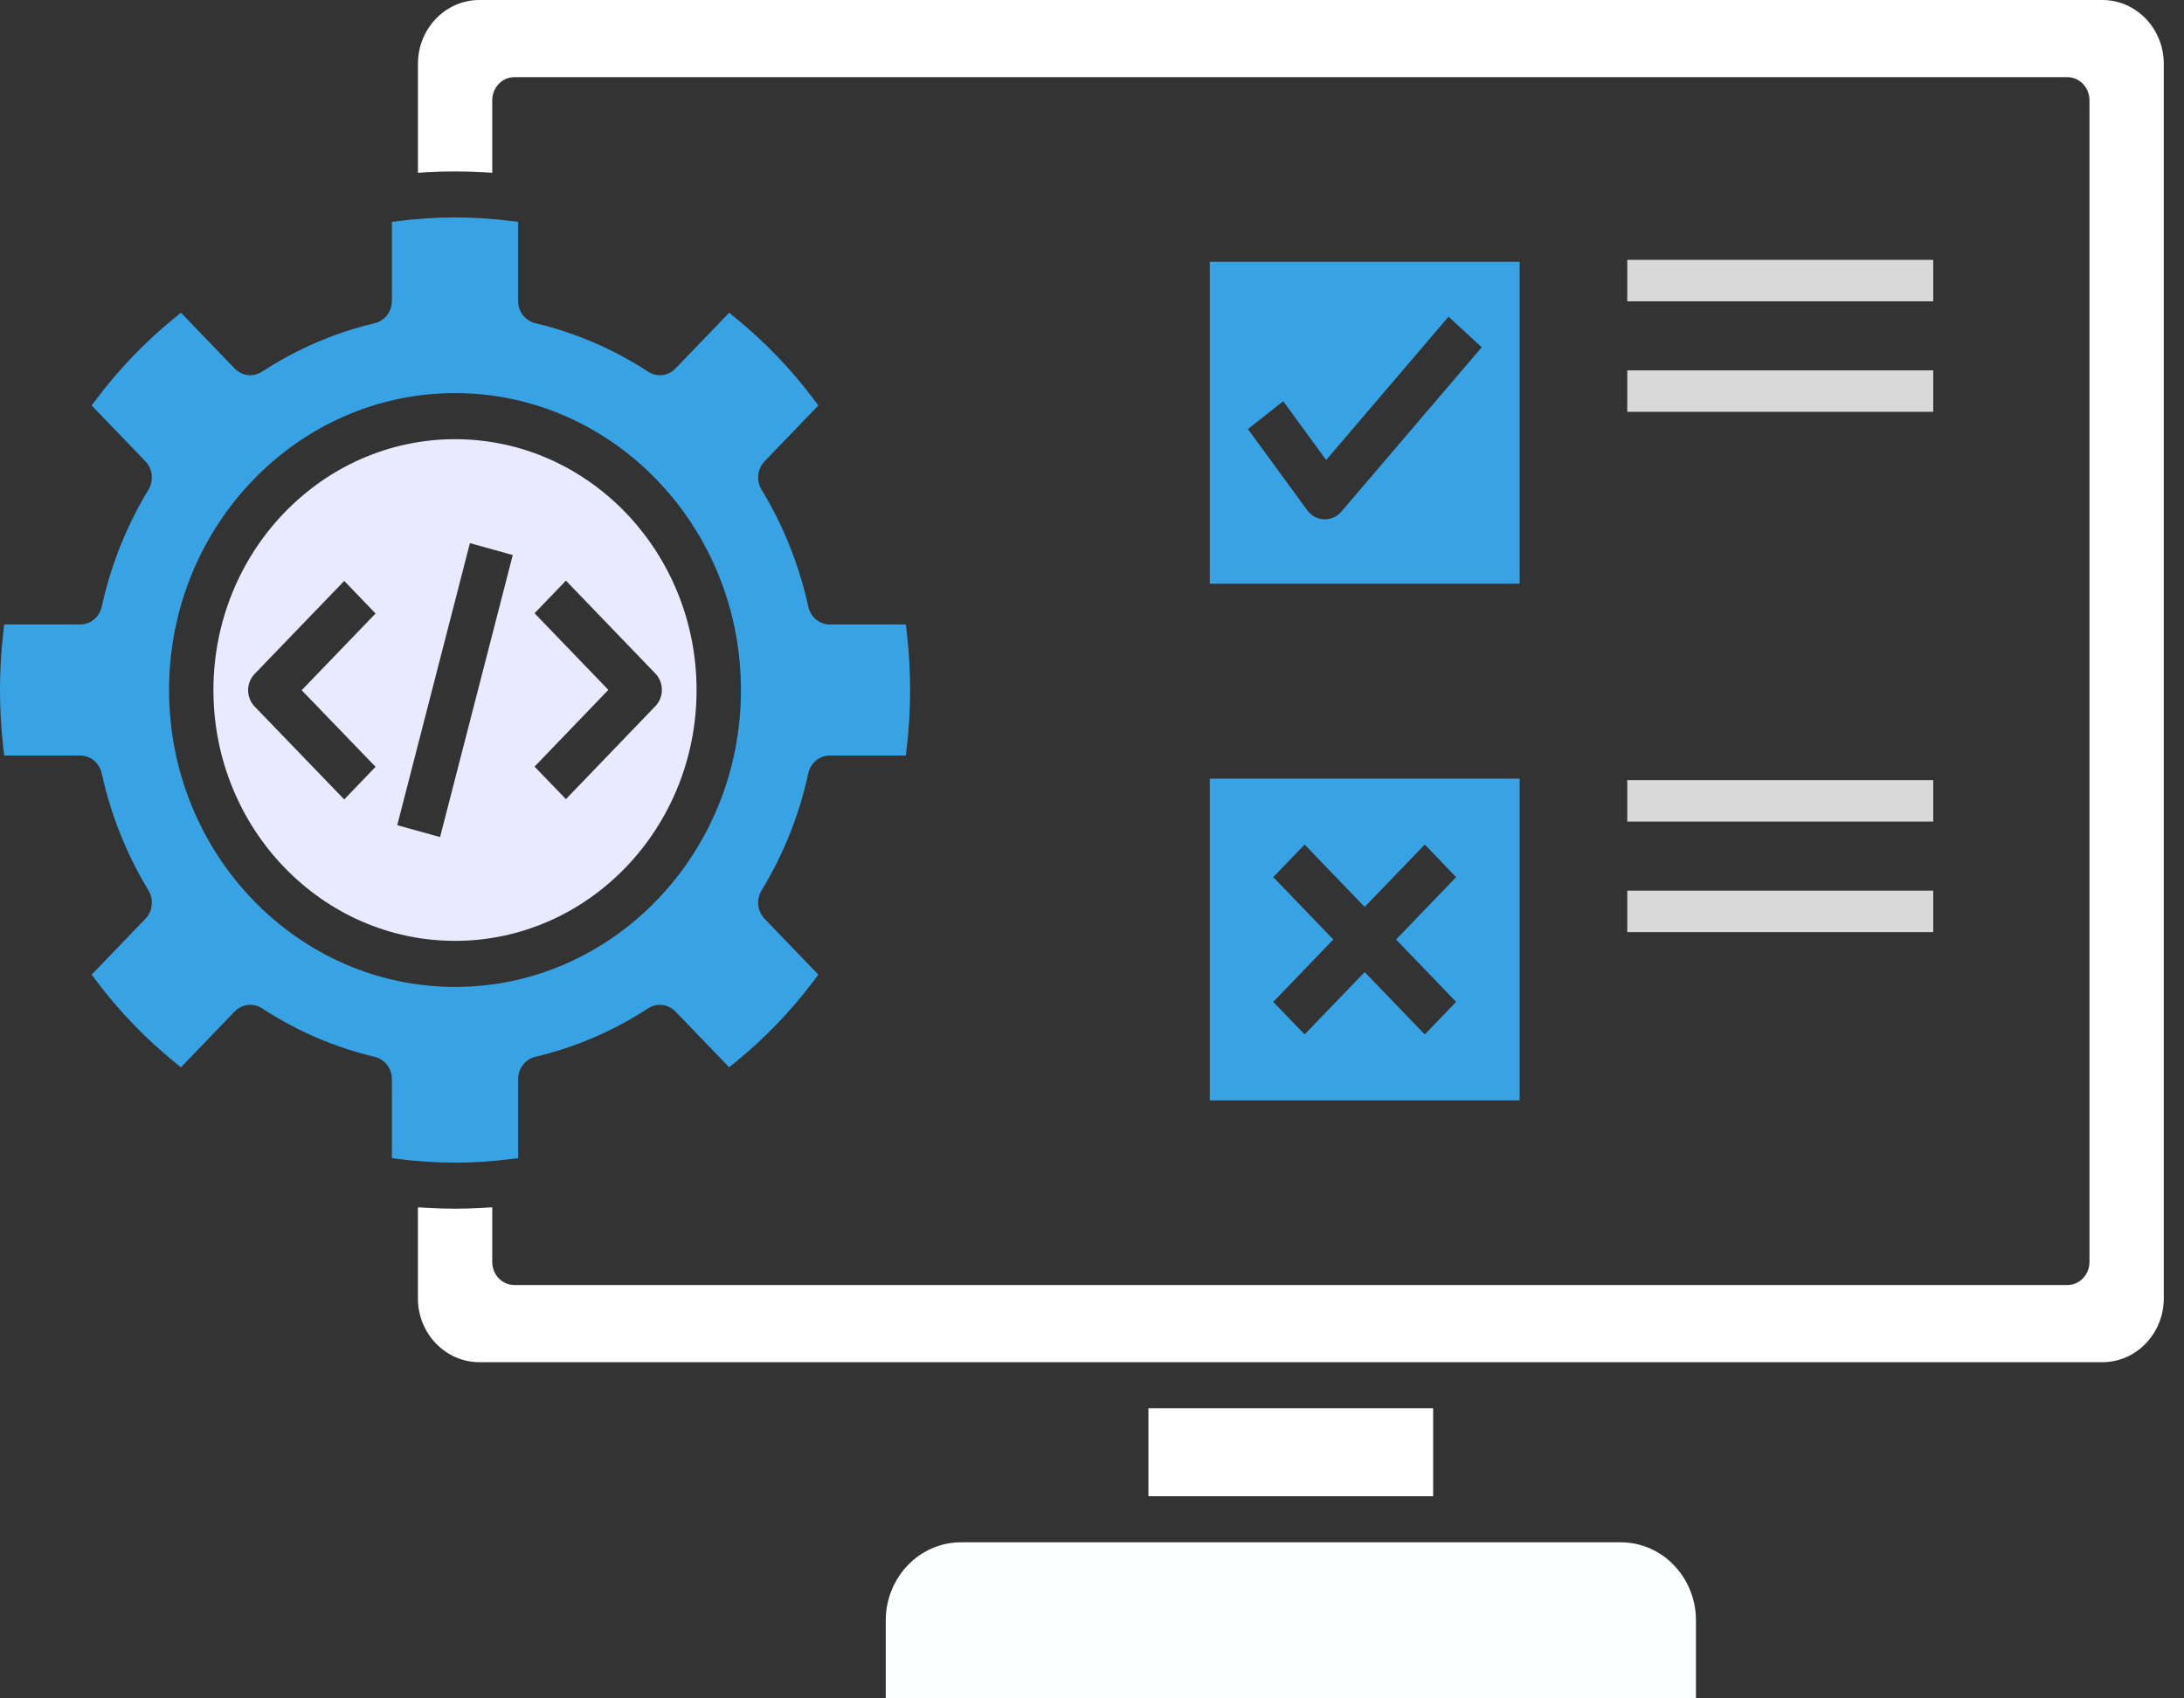
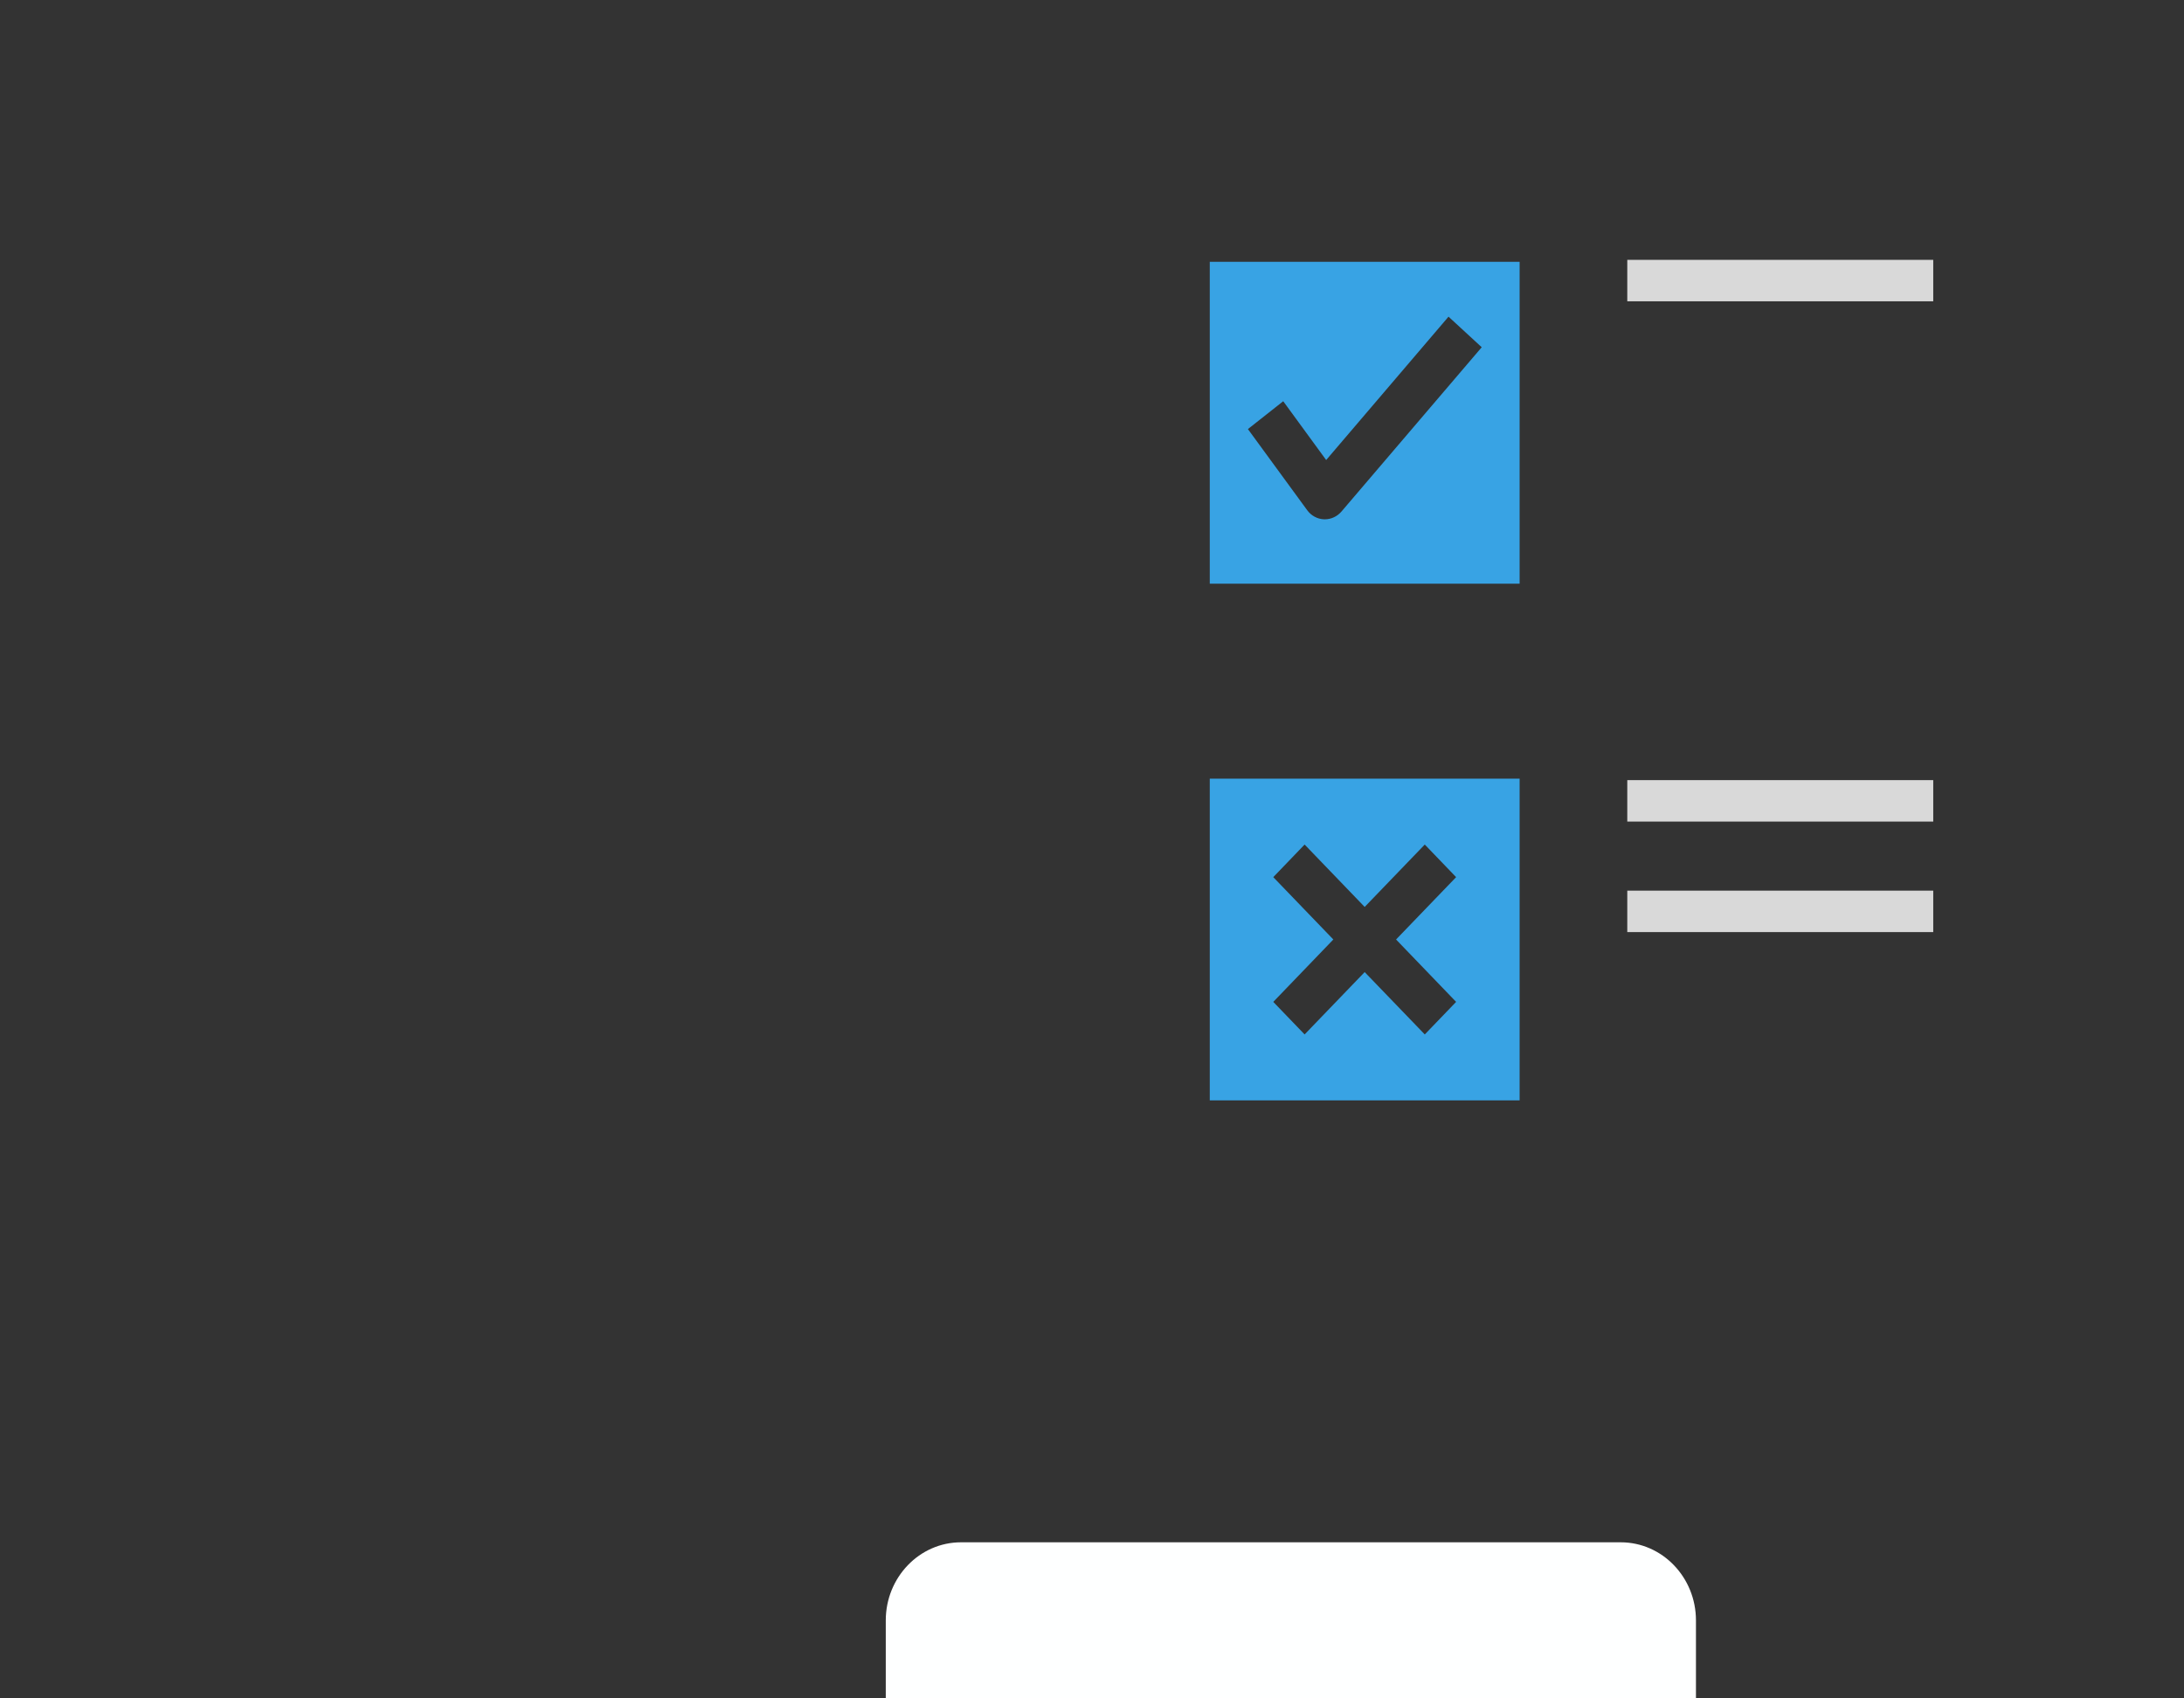
<svg xmlns="http://www.w3.org/2000/svg" width="54" height="42" viewBox="0 0 54 42" fill="none">
  <rect x="0" y="0" width="54" height="42" fill="#333333" stroke="none" />
-   <path d="M28.395 34.825H35.435V37.001H28.395V34.825ZM11.852 33.686C11.015 33.686 10.333 32.978 10.333 32.109V29.856L10.565 29.869C10.802 29.883 11.033 29.89 11.252 29.89C11.471 29.89 11.702 29.883 11.939 29.869L12.171 29.856V31.209C12.171 31.36 12.229 31.504 12.331 31.611C12.434 31.718 12.573 31.778 12.719 31.778H51.115C51.26 31.778 51.4 31.718 51.502 31.611C51.605 31.504 51.663 31.36 51.663 31.209V2.477C51.663 2.326 51.605 2.182 51.502 2.075C51.4 1.968 51.26 1.908 51.115 1.908H12.719C12.573 1.908 12.434 1.968 12.331 2.075C12.229 2.182 12.171 2.326 12.171 2.477V4.273L11.939 4.26C11.481 4.234 11.023 4.233 10.565 4.259L10.334 4.273V1.577C10.334 0.707 11.015 0 11.852 0H51.982C52.819 0 53.5 0.707 53.5 1.577V32.109C53.5 32.978 52.819 33.686 51.982 33.686H11.852Z" fill="white" />
  <path d="M21.901 42V40.072C21.901 39.006 22.735 38.14 23.761 38.14H40.073C41.099 38.14 41.933 39.006 41.933 40.072V42H21.901Z" fill="#FEFFFF" />
-   <path d="M11.252 23.267C7.957 23.267 5.277 20.485 5.277 17.066C5.277 13.644 7.957 10.861 11.252 10.861C14.544 10.861 17.223 13.644 17.223 17.066C17.223 20.485 14.544 23.267 11.252 23.267ZM10.881 20.7L12.678 13.726L11.619 13.431L9.822 20.406L10.881 20.7ZM6.296 16.666C6.244 16.719 6.204 16.782 6.176 16.851C6.149 16.92 6.135 16.994 6.135 17.069C6.135 17.221 6.192 17.364 6.296 17.472L8.511 19.769L9.286 18.963L7.459 17.069L9.286 15.171L8.511 14.366L6.296 16.666ZM13.993 19.762L16.205 17.462C16.308 17.355 16.365 17.21 16.365 17.059C16.365 16.908 16.307 16.763 16.205 16.657L13.993 14.359L13.217 15.165L15.042 17.06L13.217 18.958L13.993 19.762Z" fill="#E9E9FF" />
-   <path d="M11.25 28.751C10.793 28.751 10.333 28.722 9.883 28.665L9.69 28.64V26.69C9.69 26.422 9.514 26.194 9.263 26.135C8.277 25.901 7.337 25.496 6.481 24.936C6.394 24.879 6.293 24.849 6.189 24.849C6.117 24.849 6.046 24.863 5.979 24.892C5.913 24.92 5.852 24.962 5.801 25.015L4.474 26.394L4.321 26.27C3.6 25.684 2.95 25.01 2.386 24.262L2.266 24.103L3.594 22.722C3.682 22.631 3.738 22.511 3.751 22.383C3.765 22.254 3.736 22.125 3.669 22.016C3.13 21.128 2.74 20.151 2.516 19.127C2.489 19.001 2.421 18.888 2.324 18.808C2.227 18.727 2.106 18.683 1.981 18.684H0.104L0.081 18.483C0.027 18.013 -0 17.539 1.00693e-06 17.065C1.00693e-06 16.587 0.027 16.108 0.081 15.644L0.104 15.443H1.981C2.239 15.443 2.459 15.261 2.516 15C2.741 13.976 3.131 12.999 3.67 12.111C3.737 12.002 3.765 11.872 3.751 11.744C3.737 11.615 3.682 11.496 3.593 11.405L2.266 10.027L2.386 9.868C2.95 9.118 3.6 8.443 4.321 7.858L4.474 7.733L5.801 9.112C5.852 9.165 5.913 9.207 5.979 9.236C6.046 9.264 6.117 9.279 6.189 9.279C6.293 9.279 6.393 9.248 6.481 9.191C7.337 8.632 8.277 8.226 9.263 7.993C9.385 7.965 9.493 7.894 9.571 7.793C9.648 7.692 9.69 7.567 9.69 7.438V5.487L9.883 5.463C10.791 5.348 11.709 5.348 12.618 5.463L12.81 5.487V7.438C12.81 7.705 12.986 7.933 13.237 7.993C14.224 8.226 15.166 8.631 16.023 9.191C16.11 9.248 16.211 9.279 16.314 9.279C16.461 9.279 16.599 9.219 16.702 9.112L18.029 7.734L18.182 7.858C18.902 8.444 19.551 9.119 20.115 9.868L20.234 10.027L18.907 11.405C18.819 11.496 18.763 11.616 18.749 11.744C18.735 11.873 18.764 12.003 18.831 12.112C19.37 12.997 19.758 13.969 19.985 15C20.012 15.126 20.08 15.239 20.177 15.32C20.274 15.4 20.395 15.444 20.519 15.443H22.397L22.42 15.643C22.531 16.587 22.531 17.541 22.42 18.484L22.397 18.684H20.519C20.395 18.683 20.273 18.727 20.176 18.808C20.079 18.889 20.011 19.002 19.984 19.128C19.763 20.152 19.373 21.129 18.832 22.015C18.765 22.124 18.735 22.253 18.749 22.382C18.762 22.511 18.818 22.631 18.907 22.722L20.234 24.103L20.114 24.262C19.551 25.009 18.902 25.683 18.182 26.269L18.029 26.393L16.702 25.015C16.651 24.962 16.591 24.92 16.524 24.892C16.458 24.863 16.386 24.848 16.314 24.849C16.211 24.849 16.11 24.879 16.023 24.936C15.166 25.496 14.224 25.901 13.237 26.134C13.116 26.163 13.007 26.233 12.93 26.334C12.852 26.435 12.81 26.56 12.811 26.69V28.64L12.618 28.664C12.167 28.722 11.707 28.751 11.25 28.751ZM11.252 9.721C7.352 9.721 4.18 13.016 4.18 17.066C4.18 21.113 7.353 24.406 11.252 24.406C15.149 24.406 18.32 21.113 18.32 17.066C18.32 13.016 15.149 9.721 11.252 9.721Z" fill="#38A3E4" />
  <path d="M29.912 14.434V6.474H37.573V14.434H29.912ZM32.321 12.617C32.369 12.684 32.432 12.739 32.504 12.778C32.576 12.817 32.655 12.839 32.736 12.842L32.757 12.842C32.914 12.842 33.063 12.772 33.168 12.65L36.636 8.587L35.815 7.831L32.79 11.376L31.728 9.922L30.855 10.611L32.321 12.617Z" fill="#38A3E4" />
  <path d="M29.912 27.211V19.255H37.573V27.211H29.912ZM32.257 25.581L33.742 24.039L35.228 25.581L36.003 24.776L34.518 23.233L36.003 21.691L35.228 20.885L33.742 22.428L32.257 20.885L31.482 21.691L32.967 23.233L31.482 24.776L32.257 25.581Z" fill="#38A3E4" />
  <rect x="40.235" y="6.426" width="7.565" height="1.025" fill="#D9D9D9" />
  <rect x="40.235" y="19.292" width="7.565" height="1.025" fill="#D9D9D9" />
-   <rect x="40.235" y="9.159" width="7.565" height="1.025" fill="#D9D9D9" />
  <rect x="40.235" y="22.025" width="7.565" height="1.025" fill="#D9D9D9" />
</svg>